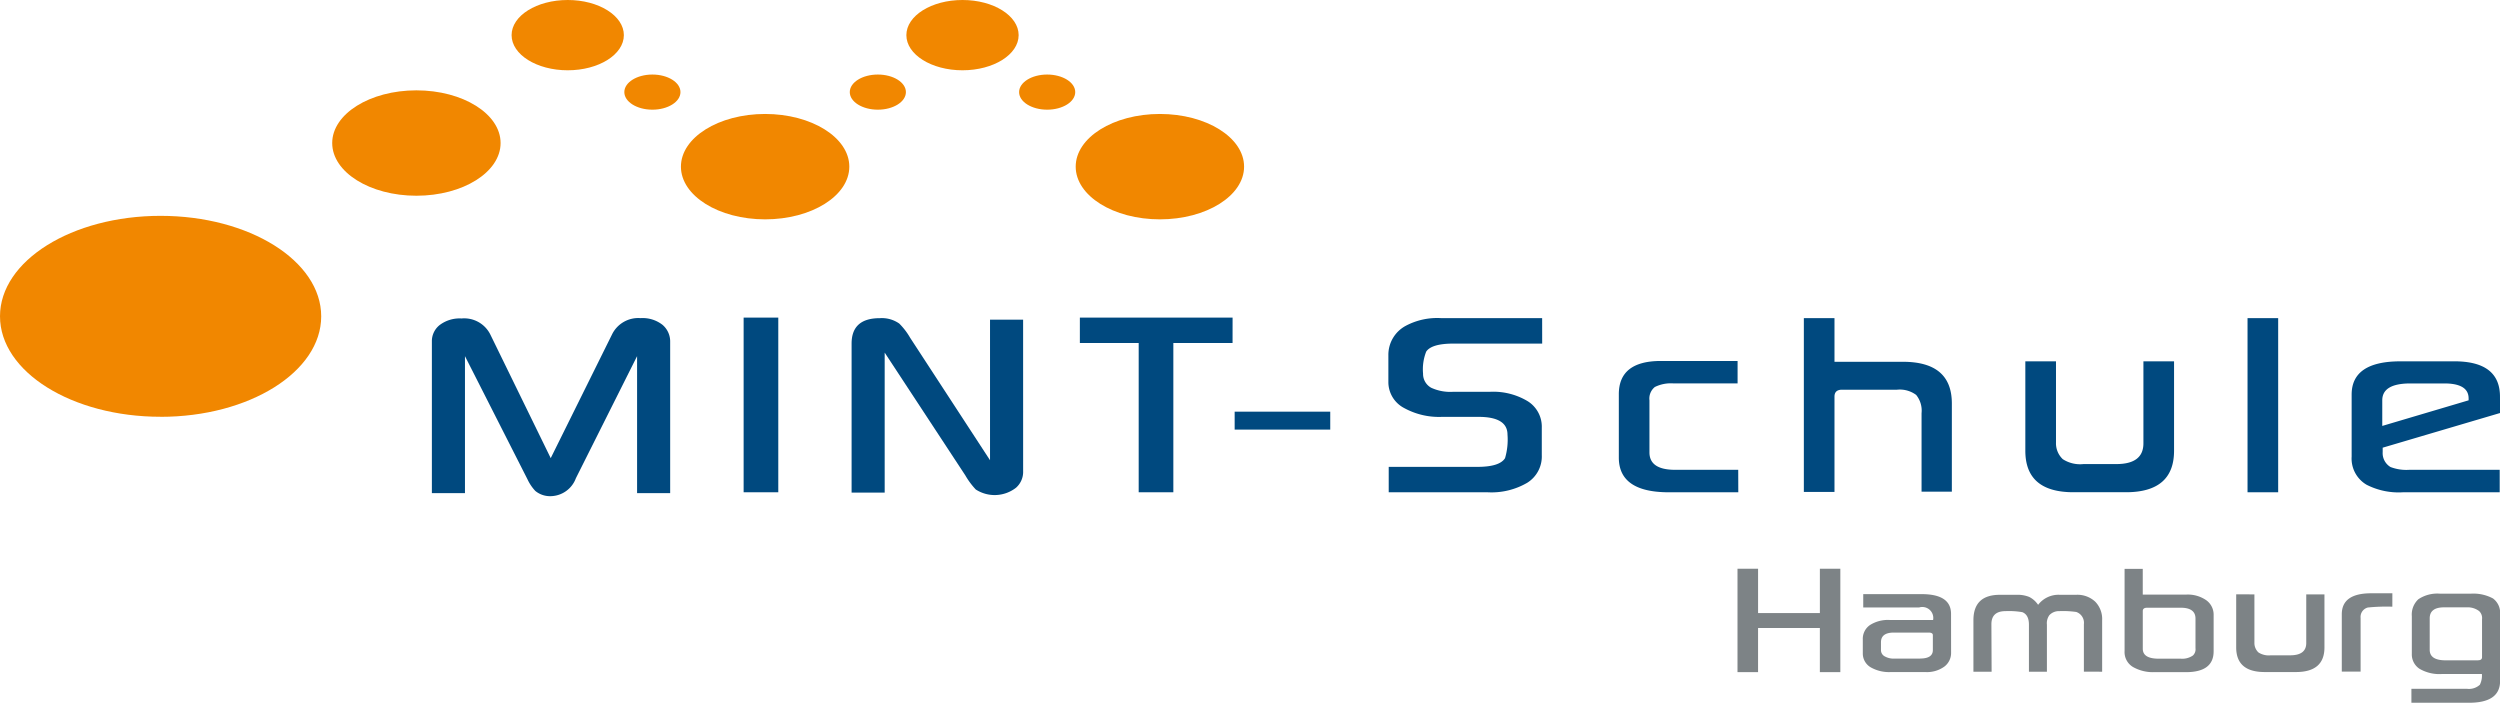
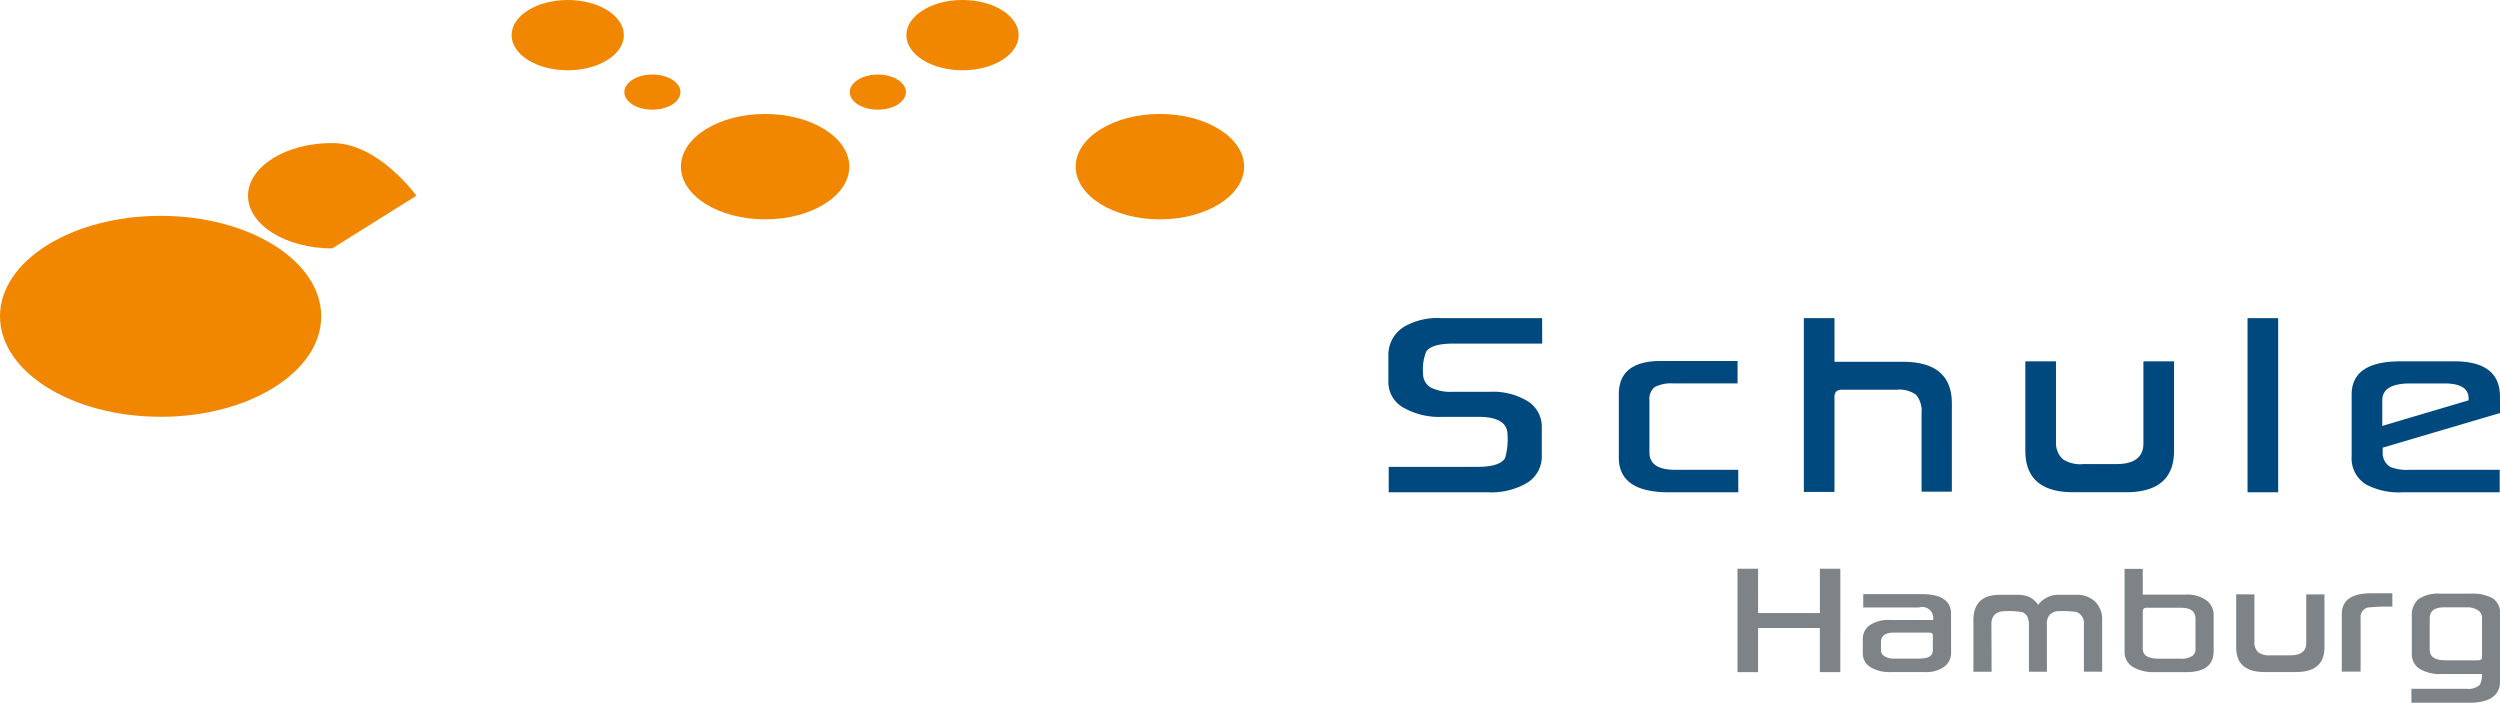
<svg xmlns="http://www.w3.org/2000/svg" id="Gruppe_85" data-name="Gruppe 85" width="204" height="57.342" viewBox="0 0 204 57.342">
-   <path id="Pfad_385" data-name="Pfad 385" d="M134.031,52.328h-7.8v1.463h7.8Zm-7.969-7.674H113.6v2.075h4.8V58.908h2.828V46.729h4.832Zm-17.093.171h-2.7V56.293l-6.523-10a5.515,5.515,0,0,0-.882-1.151,2.469,2.469,0,0,0-1.591-.441q-2.3,0-2.3,2.075V58.936h2.7V47.511l6.58,10.018a6.176,6.176,0,0,0,.853,1.151,2.837,2.837,0,0,0,3.282-.142,1.72,1.72,0,0,0,.583-1.336Zm-19.978-.171H86.163V58.907h2.828Zm-8.822,1.99a1.777,1.777,0,0,0-.626-1.4,2.637,2.637,0,0,0-1.79-.547,2.385,2.385,0,0,0-2.331,1.336l-5,10.089L65.5,46.047a2.38,2.38,0,0,0-2.359-1.322,2.7,2.7,0,0,0-1.777.533,1.676,1.676,0,0,0-.64,1.343V58.979h2.7V47.8l5.1,10.046a3.629,3.629,0,0,0,.64.952,1.893,1.893,0,0,0,1.279.427,2.235,2.235,0,0,0,2.032-1.464L77.469,47.8V58.979h2.7Z" transform="translate(-25.483 -18.738)" fill="#00497f" />
  <path id="Pfad_386" data-name="Pfad 386" d="M304.714,87.439h-2.64q-1.3,0-1.3-.86V84.015q0-.9,1.172-.9H303.8a1.548,1.548,0,0,1,1,.3.775.775,0,0,1,.244.666v3.1q0,.253-.328.253m1.8-3.728a1.467,1.467,0,0,0-.577-1.316,3.388,3.388,0,0,0-1.843-.388h-2.463a2.778,2.778,0,0,0-1.783.451,1.7,1.7,0,0,0-.535,1.379v3.078a1.4,1.4,0,0,0,.615,1.211,3.194,3.194,0,0,0,1.839.434h3.264a1.672,1.672,0,0,1-.168.878,1.313,1.313,0,0,1-1.055.328h-4.529V90.9h4.715q2.521,0,2.522-1.78Zm-8.789-1.738H296q-2.4,0-2.4,1.712v4.681h1.535V83.981a.794.794,0,0,1,.59-.852,14.979,14.979,0,0,1,2-.067Zm-12.744.084v4.335q0,2.008,2.327,2.008h2.547q2.328,0,2.328-2.008V82.058H290.7V86.03q0,1-1.316,1h-1.586a1.549,1.549,0,0,1-1-.236,1.058,1.058,0,0,1-.328-.8V82.058Zm-3.543,5a1.522,1.522,0,0,1-.979.253h-1.8q-1.3,0-1.3-.81V83.416c0-.18.12-.27.363-.27h2.732q1.206,0,1.206.886v2.412a.693.693,0,0,1-.228.616m-5.558-7.085v6.7a1.415,1.415,0,0,0,.7,1.316,3.3,3.3,0,0,0,1.7.413h2.606q2.259,0,2.26-1.7V83.745a1.449,1.449,0,0,0-.6-1.21,2.644,2.644,0,0,0-1.64-.46h-3.543v-2.1Zm-1.831,8.392v-4.2a2.025,2.025,0,0,0-.569-1.518,2.13,2.13,0,0,0-1.557-.557H270.6a2.092,2.092,0,0,0-1.78.819,1.92,1.92,0,0,0-.725-.645,2.545,2.545,0,0,0-1.037-.174H265.7q-2.159,0-2.159,2.075v4.2h1.484l-.017-3.872q0-1.071,1.156-1.071a6.4,6.4,0,0,1,1.367.085q.54.212.54,1.021v3.837h1.467V84.53a1.129,1.129,0,0,1,.2-.776,1.065,1.065,0,0,1,.81-.33,7.682,7.682,0,0,1,1.383.068.935.935,0,0,1,.624,1v3.872ZM259.193,87.3h-2.125a1.482,1.482,0,0,1-.759-.182.575.575,0,0,1-.312-.527v-.624q0-.793,1.055-.793h2.833c.23,0,.346.07.346.211V86.6q0,.692-1.038.692m2.522-3.644q0-1.611-2.4-1.611h-4.765v1.088h4.562a.895.895,0,0,1,1.139,1.021h-3.543a2.745,2.745,0,0,0-1.607.413,1.358,1.358,0,0,0-.586,1.18v1.122a1.3,1.3,0,0,0,.658,1.156,3.029,3.029,0,0,0,1.62.38h2.834a2.424,2.424,0,0,0,1.531-.439,1.387,1.387,0,0,0,.561-1.147Zm-9.033-3.686h-1.67v3.619h-5.043V79.966H244.29V88.4h1.678V84.8h5.043v3.6h1.67Z" transform="translate(-102.51 -33.556)" fill="#7d8386" />
  <path id="Pfad_387" data-name="Pfad 387" d="M158.111,24.621c3.794,0,6.87-1.926,6.87-4.3s-3.076-4.3-6.87-4.3-6.87,1.925-6.87,4.3,3.076,4.3,6.87,4.3" transform="translate(-63.464 -6.722)" fill="#f18700" />
  <path id="Pfad_388" data-name="Pfad 388" d="M102.607,24.621c3.795,0,6.87-1.926,6.87-4.3s-3.076-4.3-6.87-4.3-6.87,1.925-6.87,4.3,3.076,4.3,6.87,4.3" transform="translate(-40.173 -6.722)" fill="#f18700" />
  <path id="Pfad_389" data-name="Pfad 389" d="M76.51,5.735c2.529,0,4.58-1.284,4.58-2.867S79.039,0,76.51,0s-4.581,1.284-4.581,2.868,2.052,2.867,4.581,2.867" transform="translate(-30.183)" fill="#f18700" />
-   <path id="Pfad_390" data-name="Pfad 390" d="M53.578,21.3c3.795,0,6.87-1.925,6.87-4.3s-3.076-4.3-6.87-4.3-6.87,1.926-6.87,4.3,3.076,4.3,6.87,4.3" transform="translate(-19.6 -5.328)" fill="#f18700" />
+   <path id="Pfad_390" data-name="Pfad 390" d="M53.578,21.3s-3.076-4.3-6.87-4.3-6.87,1.926-6.87,4.3,3.076,4.3,6.87,4.3" transform="translate(-19.6 -5.328)" fill="#f18700" />
  <path id="Pfad_391" data-name="Pfad 391" d="M13.105,46.742c7.238,0,13.105-3.673,13.105-8.2s-5.868-8.2-13.105-8.2S0,34.007,0,38.538s5.868,8.2,13.105,8.2" transform="translate(0 -12.729)" fill="#f18700" />
  <path id="Pfad_392" data-name="Pfad 392" d="M132.014,5.735c2.53,0,4.581-1.284,4.581-2.867S134.544,0,132.014,0s-4.58,1.284-4.58,2.868,2.05,2.867,4.58,2.867" transform="translate(-53.474)" fill="#f18700" />
-   <path id="Pfad_393" data-name="Pfad 393" d="M145.574,13.348c1.265,0,2.29-.642,2.29-1.434s-1.026-1.433-2.29-1.433-2.29.641-2.29,1.433,1.026,1.434,2.29,1.434" transform="translate(-60.125 -4.398)" fill="#f18700" />
  <path id="Pfad_394" data-name="Pfad 394" d="M121.768,13.348c1.265,0,2.29-.642,2.29-1.434s-1.026-1.433-2.29-1.433-2.29.641-2.29,1.433,1.025,1.434,2.29,1.434" transform="translate(-50.136 -4.398)" fill="#f18700" />
  <path id="Pfad_395" data-name="Pfad 395" d="M90.07,13.348c1.264,0,2.29-.642,2.29-1.434s-1.026-1.433-2.29-1.433-2.291.641-2.291,1.433,1.026,1.434,2.291,1.434" transform="translate(-36.834 -4.398)" fill="#f18700" />
  <path id="Pfad_396" data-name="Pfad 396" d="M276.306,53.525V51.435q0-1.378,2.3-1.378h2.757q1.988,0,1.989,1.222v.156Zm9.606-2.388q0-2.885-3.723-2.884H277.8q-3.993,0-3.993,2.714v5.059a2.479,2.479,0,0,0,1.222,2.3,5.743,5.743,0,0,0,3,.611h7.859V57.106H278.5a3.6,3.6,0,0,1-1.521-.228,1.32,1.32,0,0,1-.639-1.222V55.3l9.577-2.829Zm-18.1-6.409h-2.5V58.939h2.5ZM247.18,48.253v7.3q0,3.382,3.922,3.382h4.292q3.922,0,3.922-3.382v-7.3h-2.5v6.693q0,1.692-2.217,1.691h-2.672a2.6,2.6,0,0,1-1.691-.4,1.782,1.782,0,0,1-.554-1.351V48.253Zm-18.073-3.525V58.91h2.5V51.137q0-.568.611-.568h4.49a2.237,2.237,0,0,1,1.564.426,2.036,2.036,0,0,1,.44,1.492v6.4h2.472V51.691q0-3.4-3.993-3.4h-5.584V44.728Zm-5.355,12.378h-5.144q-2.1,0-2.1-1.421V51.435a1.209,1.209,0,0,1,.441-1.087,2.94,2.94,0,0,1,1.535-.291H223.7V48.224h-6.252q-3.44,0-3.439,2.714v5.173q0,2.828,4.079,2.828h5.67Zm-16-12.378h-8.242a5.458,5.458,0,0,0-2.885.626,2.683,2.683,0,0,0-1.421,2.373v2.216a2.388,2.388,0,0,0,1.307,2.132,5.9,5.9,0,0,0,3.055.711h3q2.358,0,2.359,1.449a5.36,5.36,0,0,1-.2,1.919q-.441.71-2.245.711h-7.248v2.075h8.086a5.783,5.783,0,0,0,3.226-.782,2.53,2.53,0,0,0,1.179-2.245V53.667a2.449,2.449,0,0,0-1.151-2.16,5.449,5.449,0,0,0-3.069-.768h-3a3.717,3.717,0,0,1-1.8-.327,1.285,1.285,0,0,1-.668-1.151,3.956,3.956,0,0,1,.256-1.8q.44-.655,2.216-.654h7.248Z" transform="translate(-81.913 -18.769)" fill="#00497f" />
</svg>